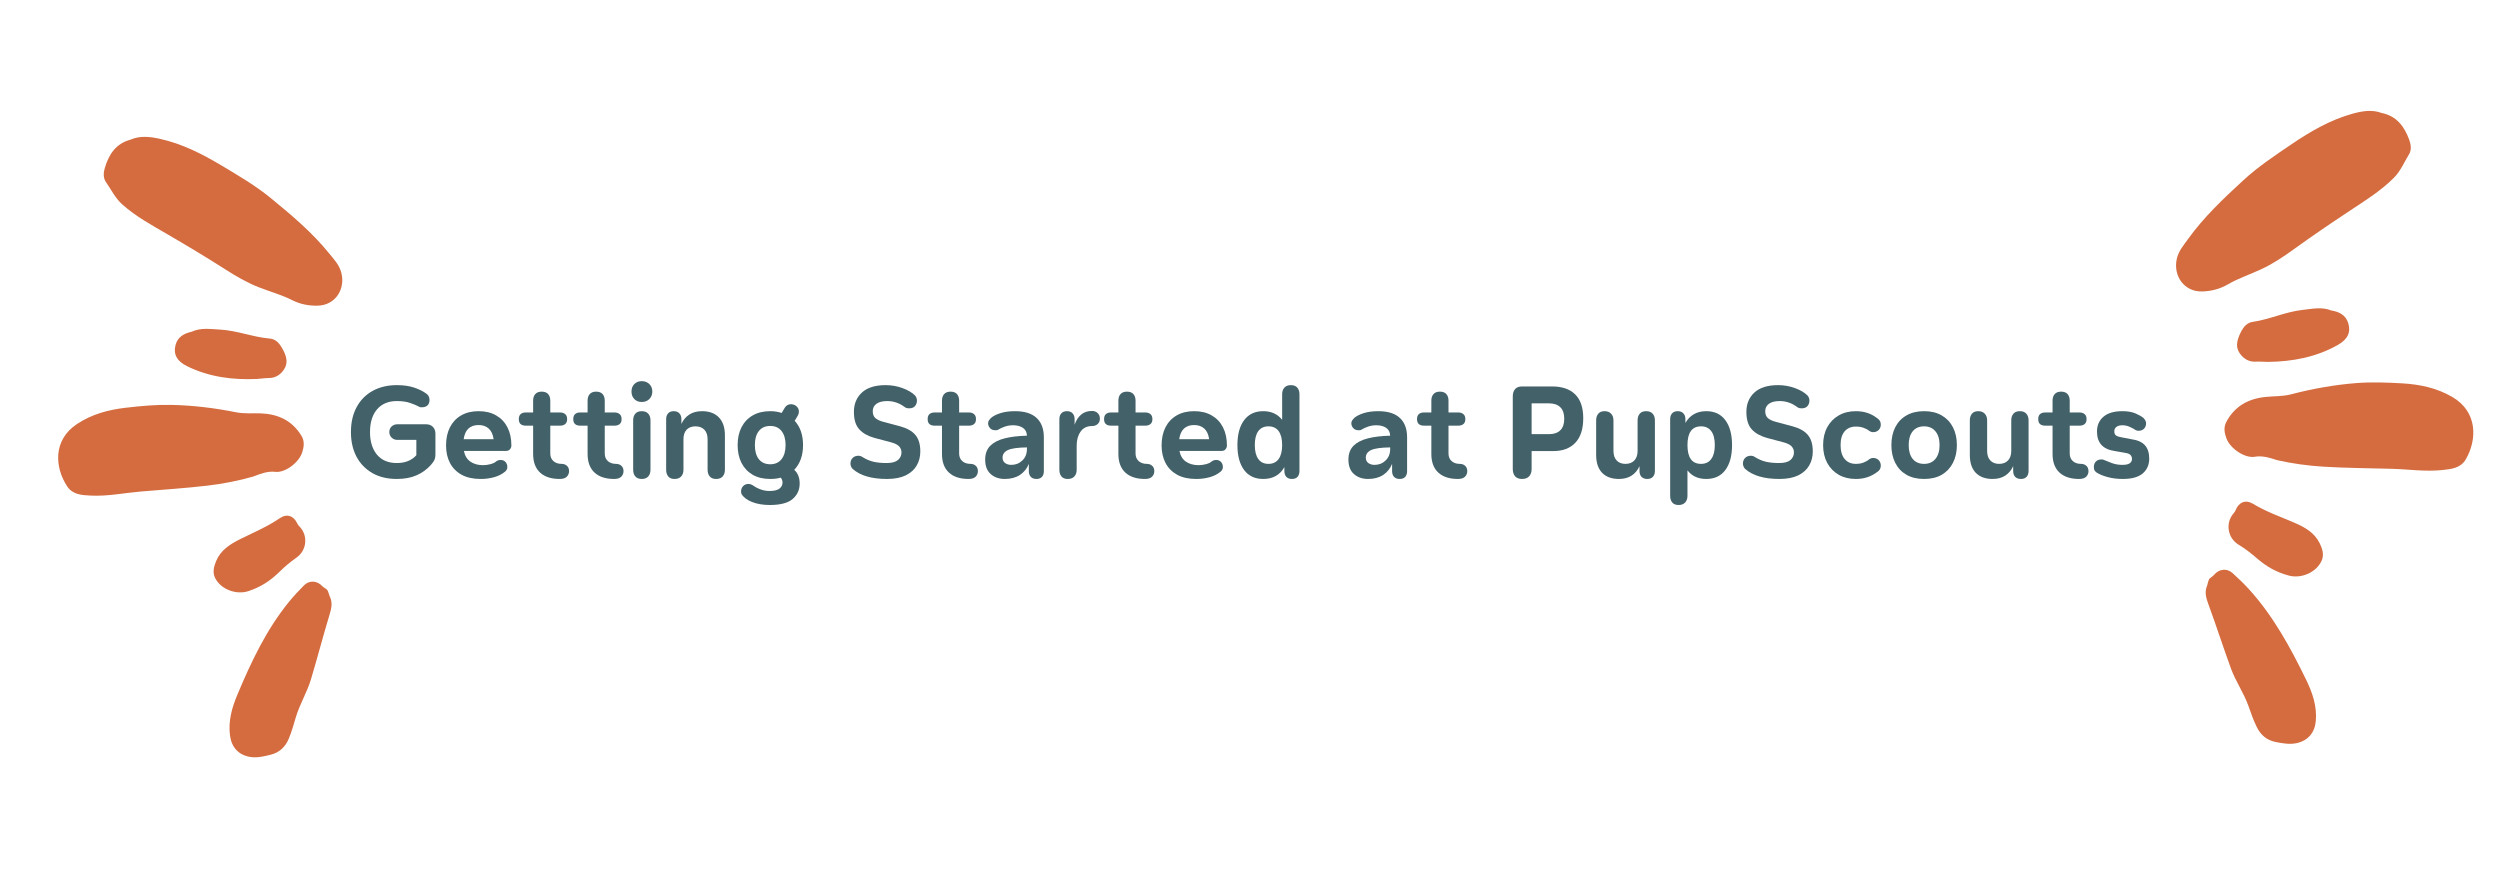
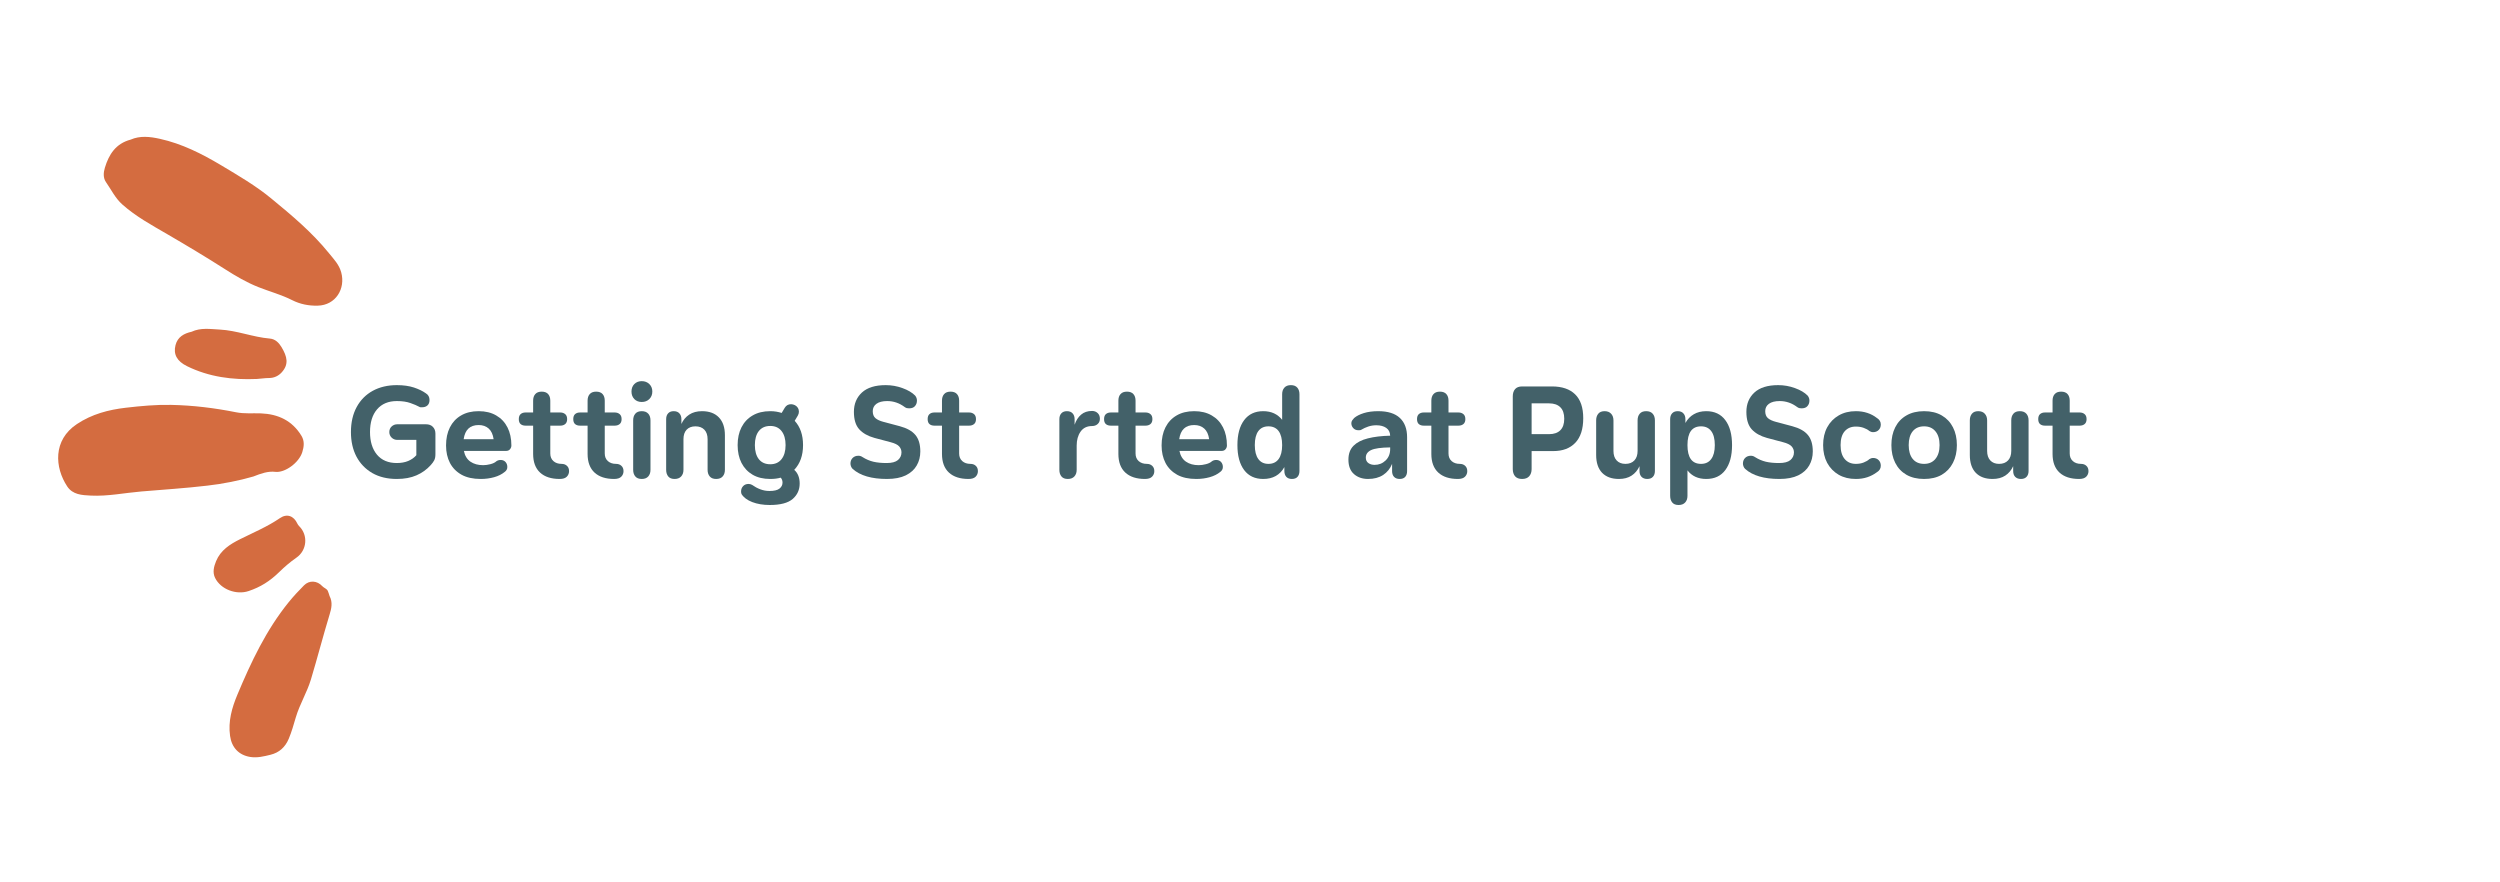
<svg xmlns="http://www.w3.org/2000/svg" width="680" zoomAndPan="magnify" viewBox="0 0 510 180" height="240" preserveAspectRatio="xMidYMid meet" version="1.0">
  <defs>
    <g />
    <clipPath id="0b08d1ca33">
      <path d="M 11 27 L 70 27 L 70 155 L 11 155 Z M 11 27 " clip-rule="nonzero" />
    </clipPath>
    <clipPath id="55d1739fa7">
      <path d="M -7.605 39.848 L 57.047 17.992 L 98.121 139.488 L 33.465 161.344 Z M -7.605 39.848 " clip-rule="nonzero" />
    </clipPath>
    <clipPath id="84919056bd">
      <path d="M -7.605 39.848 L 57.047 17.992 L 98.121 139.488 L 33.465 161.344 Z M -7.605 39.848 " clip-rule="nonzero" />
    </clipPath>
    <clipPath id="2f52d3fe46">
      <path d="M 443 22 L 505 22 L 505 152 L 443 152 Z M 443 22 " clip-rule="nonzero" />
    </clipPath>
    <clipPath id="513c4bfbee">
-       <path d="M 454.574 14.223 L 521.102 32.531 L 486.672 157.629 L 420.145 139.32 Z M 454.574 14.223 " clip-rule="nonzero" />
-     </clipPath>
+       </clipPath>
    <clipPath id="48502656a1">
      <path d="M 521.09 32.527 L 454.562 14.219 L 420.133 139.32 L 486.66 157.629 Z M 521.09 32.527 " clip-rule="nonzero" />
    </clipPath>
  </defs>
  <g clip-path="url(#0b08d1ca33)">
    <g clip-path="url(#55d1739fa7)">
      <g clip-path="url(#84919056bd)">
        <path fill="#d46c40" d="M 69.605 55.551 C 70.531 58.898 68.477 62.27 64.812 62.355 C 62.973 62.402 61.227 62.055 59.594 61.227 C 57.402 60.117 55.027 59.484 52.754 58.586 C 50.32 57.625 48.105 56.32 45.922 54.926 C 42.043 52.449 38.098 50.086 34.121 47.77 C 30.953 45.93 27.723 44.176 24.957 41.715 C 23.512 40.43 22.691 38.691 21.613 37.145 C 21.016 36.289 21.098 35.188 21.395 34.211 C 22.215 31.508 23.609 29.289 26.66 28.48 C 28.559 27.645 30.598 27.871 32.613 28.32 C 37.129 29.32 41.195 31.375 45.137 33.73 C 48.625 35.816 52.145 37.867 55.293 40.453 C 59.488 43.898 63.648 47.375 67.098 51.641 C 68.094 52.875 69.164 53.945 69.605 55.551 Z M 53.215 84.328 C 51.531 84.262 49.855 84.441 48.168 84.105 C 43.793 83.23 39.375 82.688 34.906 82.598 C 31.816 82.535 28.746 82.82 25.68 83.176 C 22.125 83.586 18.742 84.484 15.699 86.504 C 10.738 89.793 11.176 95.395 13.707 99.223 C 14.836 100.93 16.715 101.012 18.531 101.102 C 21.992 101.273 25.391 100.551 28.816 100.262 C 33.32 99.879 37.832 99.598 42.328 99.066 C 45.578 98.684 48.754 98.059 51.695 97.203 C 53.262 96.582 54.688 96.082 56.172 96.258 C 58.113 96.488 60.988 94.414 61.668 92.234 C 62.012 91.129 62.16 89.988 61.496 88.902 C 59.605 85.793 56.746 84.469 53.215 84.328 Z M 66.879 120.559 C 66.66 120.07 66.09 119.957 65.75 119.582 C 64.699 118.426 63.098 118.324 62.02 119.41 C 60.93 120.504 59.871 121.641 58.898 122.84 C 54.297 128.52 51.215 135.059 48.418 141.734 C 47.309 144.387 46.512 147.152 46.934 150.129 C 47.262 152.484 48.707 154.043 51.043 154.418 C 52.473 154.645 53.82 154.305 55.164 153.977 C 56.953 153.543 58.176 152.438 58.902 150.715 C 59.508 149.281 59.914 147.793 60.352 146.316 C 61.145 143.648 62.633 141.254 63.426 138.617 C 64.75 134.215 65.902 129.762 67.238 125.359 C 67.594 124.191 67.926 122.906 67.23 121.586 C 67.137 121.305 67.039 120.918 66.879 120.559 Z M 55.066 69.07 C 51.59 68.781 48.316 67.406 44.812 67.23 C 42.875 67.133 40.945 66.805 39.074 67.68 C 37.535 68.023 36.234 68.73 35.805 70.406 C 35.328 72.266 36.094 73.688 38.145 74.695 C 42.645 76.91 47.453 77.531 52.402 77.309 C 53.223 77.27 54.047 77.113 54.863 77.117 C 55.938 77.121 56.828 76.672 57.48 75.949 C 58.953 74.312 58.605 72.773 57.426 70.805 C 56.914 69.953 56.164 69.164 55.066 69.07 Z M 50.734 120.57 C 53.133 119.758 55.027 118.586 56.98 116.68 C 58.062 115.625 59.195 114.645 60.445 113.781 C 62.648 112.27 62.895 109.168 61.027 107.332 C 60.883 107.188 60.75 107.008 60.664 106.82 C 59.93 105.215 58.52 104.727 57.109 105.695 C 54.559 107.441 51.719 108.625 48.973 109.996 C 46.926 111.016 45.008 112.227 44.082 114.473 C 43.625 115.586 43.316 116.773 43.887 117.914 C 45.043 120.234 48.203 121.426 50.734 120.57 Z M 50.734 120.57 " fill-opacity="1" fill-rule="nonzero" />
      </g>
    </g>
  </g>
  <g fill="#436169" fill-opacity="1">
    <g transform="translate(70.482, 97.442)">
      <g>
        <path d="M 10.469 -18.875 C 11.812 -18.875 12.973 -18.711 13.953 -18.391 C 14.93 -18.066 15.738 -17.676 16.375 -17.219 C 16.883 -16.914 17.141 -16.457 17.141 -15.844 C 17.141 -15.363 17 -14.992 16.719 -14.734 C 16.445 -14.484 16.082 -14.359 15.625 -14.359 C 15.52 -14.359 15.414 -14.359 15.312 -14.359 C 15.219 -14.367 15.129 -14.398 15.047 -14.453 C 14.598 -14.703 14 -14.957 13.25 -15.219 C 12.508 -15.488 11.582 -15.625 10.469 -15.625 C 8.75 -15.625 7.406 -15.062 6.438 -13.938 C 5.477 -12.812 5 -11.266 5 -9.297 C 5 -7.367 5.473 -5.832 6.422 -4.688 C 7.379 -3.551 8.727 -2.984 10.469 -2.984 C 11.352 -2.984 12.129 -3.125 12.797 -3.406 C 13.461 -3.688 14.016 -4.078 14.453 -4.578 L 14.453 -7.703 L 10.578 -7.703 C 10.117 -7.703 9.727 -7.859 9.406 -8.172 C 9.094 -8.484 8.938 -8.859 8.938 -9.297 C 8.938 -9.766 9.094 -10.145 9.406 -10.438 C 9.727 -10.738 10.117 -10.891 10.578 -10.891 L 16.406 -10.891 C 17.02 -10.891 17.492 -10.711 17.828 -10.359 C 18.172 -10.004 18.344 -9.547 18.344 -8.984 L 18.344 -4.781 C 18.344 -4.25 18.258 -3.832 18.094 -3.531 C 17.938 -3.227 17.695 -2.898 17.375 -2.547 C 16.562 -1.648 15.594 -0.957 14.469 -0.469 C 13.344 0.02 12.008 0.266 10.469 0.266 C 8.539 0.266 6.875 -0.133 5.469 -0.938 C 4.07 -1.75 2.992 -2.867 2.234 -4.297 C 1.484 -5.734 1.109 -7.398 1.109 -9.297 C 1.109 -11.266 1.5 -12.969 2.281 -14.406 C 3.062 -15.844 4.156 -16.945 5.562 -17.719 C 6.977 -18.488 8.613 -18.875 10.469 -18.875 Z M 10.469 -18.875 " />
      </g>
    </g>
  </g>
  <g fill="#436169" fill-opacity="1">
    <g transform="translate(89.885, 97.442)">
      <g>
        <path d="M 7.766 -13.562 C 9.16 -13.562 10.352 -13.27 11.344 -12.688 C 12.344 -12.113 13.109 -11.301 13.641 -10.25 C 14.172 -9.207 14.438 -7.977 14.438 -6.562 C 14.438 -6.281 14.344 -6.023 14.156 -5.797 C 13.969 -5.566 13.695 -5.453 13.344 -5.453 L 4.75 -5.453 C 4.945 -4.473 5.391 -3.742 6.078 -3.266 C 6.773 -2.785 7.641 -2.547 8.672 -2.547 C 9.141 -2.547 9.633 -2.613 10.156 -2.75 C 10.688 -2.883 11.094 -3.082 11.375 -3.344 C 11.625 -3.52 11.914 -3.609 12.25 -3.609 C 12.656 -3.609 12.984 -3.473 13.234 -3.203 C 13.484 -2.93 13.609 -2.586 13.609 -2.172 C 13.609 -1.941 13.555 -1.742 13.453 -1.578 C 13.348 -1.41 13.223 -1.273 13.078 -1.172 C 12.492 -0.691 11.773 -0.332 10.922 -0.094 C 10.066 0.145 9.156 0.266 8.188 0.266 C 6.625 0.266 5.32 -0.02 4.281 -0.594 C 3.238 -1.176 2.445 -1.977 1.906 -3 C 1.375 -4.031 1.109 -5.219 1.109 -6.562 C 1.109 -7.977 1.367 -9.207 1.891 -10.25 C 2.422 -11.301 3.18 -12.113 4.172 -12.688 C 5.16 -13.27 6.359 -13.562 7.766 -13.562 Z M 10.812 -7.844 C 10.676 -8.812 10.344 -9.535 9.812 -10.016 C 9.281 -10.492 8.598 -10.734 7.766 -10.734 C 5.992 -10.734 4.973 -9.77 4.703 -7.844 Z M 10.812 -7.844 " />
      </g>
    </g>
  </g>
  <g fill="#436169" fill-opacity="1">
    <g transform="translate(105.353, 97.442)">
      <g>
        <path d="M 6.906 -4.938 C 6.906 -4.281 7.117 -3.758 7.547 -3.375 C 7.973 -3 8.523 -2.812 9.203 -2.812 C 9.66 -2.812 10.031 -2.676 10.312 -2.406 C 10.594 -2.145 10.734 -1.785 10.734 -1.328 C 10.734 -0.891 10.582 -0.516 10.281 -0.203 C 9.977 0.109 9.492 0.266 8.828 0.266 C 7.109 0.266 5.773 -0.164 4.828 -1.031 C 3.879 -1.906 3.406 -3.176 3.406 -4.844 L 3.406 -10.609 L 1.859 -10.609 C 1.43 -10.609 1.094 -10.719 0.844 -10.938 C 0.602 -11.156 0.484 -11.488 0.484 -11.938 C 0.484 -12.395 0.602 -12.734 0.844 -12.953 C 1.094 -13.18 1.43 -13.297 1.859 -13.297 L 3.406 -13.297 L 3.406 -15.703 C 3.406 -16.273 3.551 -16.723 3.844 -17.047 C 4.133 -17.379 4.57 -17.547 5.156 -17.547 C 5.738 -17.547 6.176 -17.379 6.469 -17.047 C 6.758 -16.723 6.906 -16.273 6.906 -15.703 L 6.906 -13.297 L 8.938 -13.297 C 9.352 -13.297 9.691 -13.18 9.953 -12.953 C 10.211 -12.734 10.344 -12.395 10.344 -11.938 C 10.344 -11.488 10.211 -11.156 9.953 -10.938 C 9.691 -10.719 9.352 -10.609 8.938 -10.609 L 6.906 -10.609 Z M 6.906 -4.938 " />
      </g>
    </g>
  </g>
  <g fill="#436169" fill-opacity="1">
    <g transform="translate(116.463, 97.442)">
      <g>
        <path d="M 6.906 -4.938 C 6.906 -4.281 7.117 -3.758 7.547 -3.375 C 7.973 -3 8.523 -2.812 9.203 -2.812 C 9.66 -2.812 10.031 -2.676 10.312 -2.406 C 10.594 -2.145 10.734 -1.785 10.734 -1.328 C 10.734 -0.891 10.582 -0.516 10.281 -0.203 C 9.977 0.109 9.492 0.266 8.828 0.266 C 7.109 0.266 5.773 -0.164 4.828 -1.031 C 3.879 -1.906 3.406 -3.176 3.406 -4.844 L 3.406 -10.609 L 1.859 -10.609 C 1.43 -10.609 1.094 -10.719 0.844 -10.938 C 0.602 -11.156 0.484 -11.488 0.484 -11.938 C 0.484 -12.395 0.602 -12.734 0.844 -12.953 C 1.094 -13.18 1.43 -13.297 1.859 -13.297 L 3.406 -13.297 L 3.406 -15.703 C 3.406 -16.273 3.551 -16.723 3.844 -17.047 C 4.133 -17.379 4.57 -17.547 5.156 -17.547 C 5.738 -17.547 6.176 -17.379 6.469 -17.047 C 6.758 -16.723 6.906 -16.273 6.906 -15.703 L 6.906 -13.297 L 8.938 -13.297 C 9.352 -13.297 9.691 -13.18 9.953 -12.953 C 10.211 -12.734 10.344 -12.395 10.344 -11.938 C 10.344 -11.488 10.211 -11.156 9.953 -10.938 C 9.691 -10.719 9.352 -10.609 8.938 -10.609 L 6.906 -10.609 Z M 6.906 -4.938 " />
      </g>
    </g>
  </g>
  <g fill="#436169" fill-opacity="1">
    <g transform="translate(127.573, 97.442)">
      <g>
        <path d="M 3.344 -19.688 C 3.969 -19.688 4.484 -19.488 4.891 -19.094 C 5.297 -18.695 5.5 -18.188 5.5 -17.562 C 5.5 -16.945 5.297 -16.438 4.891 -16.031 C 4.484 -15.633 3.969 -15.438 3.344 -15.438 C 2.727 -15.438 2.223 -15.633 1.828 -16.031 C 1.441 -16.438 1.25 -16.945 1.25 -17.562 C 1.25 -18.188 1.441 -18.695 1.828 -19.094 C 2.223 -19.488 2.727 -19.688 3.344 -19.688 Z M 3.344 -13.562 C 3.926 -13.562 4.367 -13.391 4.672 -13.047 C 4.973 -12.711 5.125 -12.258 5.125 -11.688 L 5.125 -1.594 C 5.125 -1.039 4.973 -0.594 4.672 -0.25 C 4.367 0.094 3.926 0.266 3.344 0.266 C 2.758 0.266 2.32 0.094 2.031 -0.25 C 1.738 -0.594 1.594 -1.039 1.594 -1.594 L 1.594 -11.688 C 1.594 -12.258 1.738 -12.711 2.031 -13.047 C 2.32 -13.391 2.758 -13.562 3.344 -13.562 Z M 3.344 -13.562 " />
      </g>
    </g>
  </g>
  <g fill="#436169" fill-opacity="1">
    <g transform="translate(134.271, 97.442)">
      <g>
        <path d="M 3.156 -13.562 C 3.676 -13.562 4.066 -13.41 4.328 -13.109 C 4.598 -12.816 4.734 -12.426 4.734 -11.938 L 4.734 -10.953 C 5.098 -11.766 5.629 -12.398 6.328 -12.859 C 7.035 -13.328 7.906 -13.562 8.938 -13.562 C 10.414 -13.562 11.562 -13.141 12.375 -12.297 C 13.195 -11.453 13.609 -10.242 13.609 -8.672 L 13.609 -1.594 C 13.609 -1.039 13.457 -0.594 13.156 -0.25 C 12.852 0.094 12.41 0.266 11.828 0.266 C 11.242 0.266 10.805 0.094 10.516 -0.25 C 10.223 -0.594 10.078 -1.039 10.078 -1.594 L 10.078 -7.844 C 10.078 -8.676 9.859 -9.32 9.422 -9.781 C 8.984 -10.238 8.375 -10.469 7.594 -10.469 C 6.832 -10.469 6.234 -10.238 5.797 -9.781 C 5.367 -9.32 5.156 -8.676 5.156 -7.844 L 5.156 -1.594 C 5.156 -1.039 5 -0.594 4.688 -0.25 C 4.375 0.094 3.926 0.266 3.344 0.266 C 2.758 0.266 2.328 0.094 2.047 -0.25 C 1.766 -0.594 1.625 -1.039 1.625 -1.594 L 1.625 -11.938 C 1.625 -12.426 1.754 -12.816 2.016 -13.109 C 2.285 -13.41 2.664 -13.562 3.156 -13.562 Z M 3.156 -13.562 " />
      </g>
    </g>
  </g>
  <g fill="#436169" fill-opacity="1">
    <g transform="translate(149.368, 97.442)">
      <g>
        <path d="M 12.812 -14.781 C 13.344 -14.477 13.609 -14.035 13.609 -13.453 C 13.609 -13.18 13.535 -12.922 13.391 -12.672 L 12.75 -11.594 C 13.883 -10.363 14.453 -8.711 14.453 -6.641 C 14.453 -4.535 13.852 -2.852 12.656 -1.594 C 13.395 -0.938 13.766 -0.004 13.766 1.203 C 13.766 2.473 13.289 3.52 12.344 4.344 C 11.395 5.164 9.832 5.578 7.656 5.578 C 6.312 5.578 5.125 5.379 4.094 4.984 C 3.062 4.586 2.332 4.039 1.906 3.344 C 1.844 3.207 1.812 3.023 1.812 2.797 C 1.812 2.379 1.953 2.02 2.234 1.719 C 2.516 1.426 2.883 1.281 3.344 1.281 C 3.57 1.281 3.805 1.344 4.047 1.469 C 4.586 1.852 5.148 2.156 5.734 2.375 C 6.328 2.602 6.945 2.719 7.594 2.719 C 8.551 2.719 9.234 2.555 9.641 2.234 C 10.055 1.91 10.266 1.504 10.266 1.016 C 10.266 0.586 10.141 0.25 9.891 0 C 9.285 0.176 8.578 0.266 7.766 0.266 C 6.359 0.266 5.16 -0.02 4.172 -0.594 C 3.18 -1.176 2.422 -1.984 1.891 -3.016 C 1.367 -4.055 1.109 -5.266 1.109 -6.641 C 1.109 -8.023 1.367 -9.234 1.891 -10.266 C 2.422 -11.305 3.18 -12.113 4.172 -12.688 C 5.16 -13.27 6.359 -13.562 7.766 -13.562 C 8.191 -13.562 8.598 -13.531 8.984 -13.469 C 9.367 -13.406 9.738 -13.316 10.094 -13.203 L 10.719 -14.25 C 11.008 -14.738 11.441 -14.984 12.016 -14.984 C 12.266 -14.984 12.531 -14.914 12.812 -14.781 Z M 7.766 -10.547 C 6.766 -10.547 5.988 -10.203 5.438 -9.516 C 4.895 -8.828 4.625 -7.867 4.625 -6.641 C 4.625 -5.422 4.895 -4.461 5.438 -3.766 C 5.988 -3.078 6.766 -2.734 7.766 -2.734 C 8.754 -2.734 9.52 -3.078 10.062 -3.766 C 10.613 -4.461 10.891 -5.422 10.891 -6.641 C 10.891 -7.867 10.613 -8.828 10.062 -9.516 C 9.52 -10.203 8.754 -10.547 7.766 -10.547 Z M 7.766 -10.547 " />
      </g>
    </g>
  </g>
  <g fill="#436169" fill-opacity="1">
    <g transform="translate(165.103, 97.442)">
      <g />
    </g>
  </g>
  <g fill="#436169" fill-opacity="1">
    <g transform="translate(172.385, 97.442)">
      <g>
        <path d="M 8.297 -18.875 C 9.484 -18.875 10.629 -18.672 11.734 -18.266 C 12.836 -17.867 13.691 -17.363 14.297 -16.75 C 14.547 -16.445 14.672 -16.109 14.672 -15.734 C 14.672 -15.273 14.535 -14.895 14.266 -14.594 C 14.004 -14.289 13.609 -14.141 13.078 -14.141 C 12.922 -14.141 12.766 -14.156 12.609 -14.188 C 12.461 -14.227 12.316 -14.301 12.172 -14.406 C 11.086 -15.219 9.898 -15.625 8.609 -15.625 C 7.648 -15.625 6.914 -15.438 6.406 -15.062 C 5.906 -14.695 5.656 -14.195 5.656 -13.562 C 5.656 -12.938 5.836 -12.461 6.203 -12.141 C 6.566 -11.828 7.117 -11.57 7.859 -11.375 L 11.156 -10.5 C 12.633 -10.102 13.703 -9.504 14.359 -8.703 C 15.023 -7.91 15.359 -6.789 15.359 -5.344 C 15.359 -4.281 15.113 -3.328 14.625 -2.484 C 14.145 -1.641 13.398 -0.969 12.391 -0.469 C 11.379 0.02 10.102 0.266 8.562 0.266 C 5.426 0.266 3.094 -0.414 1.562 -1.781 C 1.406 -1.938 1.289 -2.113 1.219 -2.312 C 1.145 -2.508 1.109 -2.695 1.109 -2.875 C 1.109 -3.332 1.254 -3.711 1.547 -4.016 C 1.848 -4.316 2.238 -4.469 2.719 -4.469 C 3.031 -4.469 3.312 -4.379 3.562 -4.203 C 4.27 -3.754 5.008 -3.438 5.781 -3.25 C 6.551 -3.07 7.453 -2.984 8.484 -2.984 C 9.547 -2.984 10.316 -3.188 10.797 -3.594 C 11.273 -4.008 11.516 -4.531 11.516 -5.156 C 11.516 -5.613 11.359 -6.02 11.047 -6.375 C 10.734 -6.727 10.148 -7.016 9.297 -7.234 L 6 -8.109 C 4.656 -8.484 3.617 -9.07 2.891 -9.875 C 2.172 -10.676 1.812 -11.859 1.812 -13.422 C 1.812 -15.035 2.352 -16.348 3.438 -17.359 C 4.531 -18.367 6.148 -18.875 8.297 -18.875 Z M 8.297 -18.875 " />
      </g>
    </g>
  </g>
  <g fill="#436169" fill-opacity="1">
    <g transform="translate(188.758, 97.442)">
      <g>
        <path d="M 6.906 -4.938 C 6.906 -4.281 7.117 -3.758 7.547 -3.375 C 7.973 -3 8.523 -2.812 9.203 -2.812 C 9.66 -2.812 10.031 -2.676 10.312 -2.406 C 10.594 -2.145 10.734 -1.785 10.734 -1.328 C 10.734 -0.891 10.582 -0.516 10.281 -0.203 C 9.977 0.109 9.492 0.266 8.828 0.266 C 7.109 0.266 5.773 -0.164 4.828 -1.031 C 3.879 -1.906 3.406 -3.176 3.406 -4.844 L 3.406 -10.609 L 1.859 -10.609 C 1.43 -10.609 1.094 -10.719 0.844 -10.938 C 0.602 -11.156 0.484 -11.488 0.484 -11.938 C 0.484 -12.395 0.602 -12.734 0.844 -12.953 C 1.094 -13.18 1.43 -13.297 1.859 -13.297 L 3.406 -13.297 L 3.406 -15.703 C 3.406 -16.273 3.551 -16.723 3.844 -17.047 C 4.133 -17.379 4.57 -17.547 5.156 -17.547 C 5.738 -17.547 6.176 -17.379 6.469 -17.047 C 6.758 -16.723 6.906 -16.273 6.906 -15.703 L 6.906 -13.297 L 8.938 -13.297 C 9.352 -13.297 9.691 -13.18 9.953 -12.953 C 10.211 -12.734 10.344 -12.395 10.344 -11.938 C 10.344 -11.488 10.211 -11.156 9.953 -10.938 C 9.691 -10.719 9.352 -10.609 8.938 -10.609 L 6.906 -10.609 Z M 6.906 -4.938 " />
      </g>
    </g>
  </g>
  <g fill="#436169" fill-opacity="1">
    <g transform="translate(199.868, 97.442)">
      <g>
-         <path d="M 7.203 -13.562 C 9.148 -13.562 10.613 -13.102 11.594 -12.188 C 12.582 -11.27 13.078 -9.953 13.078 -8.234 L 13.078 -1.328 C 13.078 -0.848 12.953 -0.461 12.703 -0.172 C 12.453 0.117 12.07 0.266 11.562 0.266 C 11.062 0.266 10.676 0.117 10.406 -0.172 C 10.145 -0.461 10.016 -0.848 10.016 -1.328 L 10.016 -2.812 C 9.629 -1.852 9.02 -1.098 8.188 -0.547 C 7.352 -0.004 6.328 0.266 5.109 0.266 C 3.953 0.266 2.992 -0.066 2.234 -0.734 C 1.484 -1.398 1.109 -2.379 1.109 -3.672 C 1.109 -4.859 1.453 -5.801 2.141 -6.5 C 2.836 -7.195 3.816 -7.703 5.078 -8.016 C 6.348 -8.336 7.863 -8.52 9.625 -8.562 C 9.602 -9.27 9.332 -9.801 8.812 -10.156 C 8.301 -10.508 7.629 -10.688 6.797 -10.688 C 6.211 -10.688 5.66 -10.598 5.141 -10.422 C 4.617 -10.242 4.156 -10.031 3.75 -9.781 C 3.676 -9.727 3.582 -9.695 3.469 -9.688 C 3.352 -9.676 3.242 -9.672 3.141 -9.672 C 2.711 -9.672 2.363 -9.816 2.094 -10.109 C 1.832 -10.398 1.703 -10.734 1.703 -11.109 C 1.703 -11.316 1.766 -11.516 1.891 -11.703 C 2.023 -11.891 2.156 -12.047 2.281 -12.172 C 2.758 -12.578 3.414 -12.91 4.25 -13.172 C 5.082 -13.43 6.066 -13.562 7.203 -13.562 Z M 9.625 -5.844 L 9.625 -6.172 C 7.758 -6.148 6.461 -5.969 5.734 -5.625 C 5.016 -5.281 4.656 -4.77 4.656 -4.094 C 4.656 -3.594 4.832 -3.219 5.188 -2.969 C 5.539 -2.727 5.957 -2.609 6.438 -2.609 C 7.32 -2.609 8.07 -2.906 8.688 -3.5 C 9.312 -4.094 9.625 -4.875 9.625 -5.844 Z M 9.625 -5.844 " />
-       </g>
+         </g>
    </g>
  </g>
  <g fill="#436169" fill-opacity="1">
    <g transform="translate(214.486, 97.442)">
      <g>
        <path d="M 3.156 -13.562 C 3.676 -13.562 4.066 -13.41 4.328 -13.109 C 4.598 -12.816 4.734 -12.426 4.734 -11.938 L 4.734 -10.797 C 5.035 -11.68 5.477 -12.367 6.062 -12.859 C 6.645 -13.359 7.391 -13.609 8.297 -13.609 C 8.754 -13.609 9.133 -13.461 9.438 -13.172 C 9.738 -12.891 9.891 -12.504 9.891 -12.016 C 9.891 -11.566 9.738 -11.207 9.438 -10.938 C 9.133 -10.664 8.754 -10.531 8.297 -10.531 C 7.266 -10.531 6.484 -10.148 5.953 -9.391 C 5.422 -8.641 5.156 -7.688 5.156 -6.531 L 5.156 -1.594 C 5.156 -1.039 5 -0.594 4.688 -0.25 C 4.375 0.094 3.926 0.266 3.344 0.266 C 2.758 0.266 2.328 0.094 2.047 -0.25 C 1.766 -0.594 1.625 -1.039 1.625 -1.594 L 1.625 -11.938 C 1.625 -12.426 1.754 -12.816 2.016 -13.109 C 2.285 -13.41 2.664 -13.562 3.156 -13.562 Z M 3.156 -13.562 " />
      </g>
    </g>
  </g>
  <g fill="#436169" fill-opacity="1">
    <g transform="translate(224.746, 97.442)">
      <g>
        <path d="M 6.906 -4.938 C 6.906 -4.281 7.117 -3.758 7.547 -3.375 C 7.973 -3 8.523 -2.812 9.203 -2.812 C 9.66 -2.812 10.031 -2.676 10.312 -2.406 C 10.594 -2.145 10.734 -1.785 10.734 -1.328 C 10.734 -0.891 10.582 -0.516 10.281 -0.203 C 9.977 0.109 9.492 0.266 8.828 0.266 C 7.109 0.266 5.773 -0.164 4.828 -1.031 C 3.879 -1.906 3.406 -3.176 3.406 -4.844 L 3.406 -10.609 L 1.859 -10.609 C 1.43 -10.609 1.094 -10.719 0.844 -10.938 C 0.602 -11.156 0.484 -11.488 0.484 -11.938 C 0.484 -12.395 0.602 -12.734 0.844 -12.953 C 1.094 -13.18 1.43 -13.297 1.859 -13.297 L 3.406 -13.297 L 3.406 -15.703 C 3.406 -16.273 3.551 -16.723 3.844 -17.047 C 4.133 -17.379 4.57 -17.547 5.156 -17.547 C 5.738 -17.547 6.176 -17.379 6.469 -17.047 C 6.758 -16.723 6.906 -16.273 6.906 -15.703 L 6.906 -13.297 L 8.938 -13.297 C 9.352 -13.297 9.691 -13.18 9.953 -12.953 C 10.211 -12.734 10.344 -12.395 10.344 -11.938 C 10.344 -11.488 10.211 -11.156 9.953 -10.938 C 9.691 -10.719 9.352 -10.609 8.938 -10.609 L 6.906 -10.609 Z M 6.906 -4.938 " />
      </g>
    </g>
  </g>
  <g fill="#436169" fill-opacity="1">
    <g transform="translate(235.856, 97.442)">
      <g>
        <path d="M 7.766 -13.562 C 9.16 -13.562 10.352 -13.27 11.344 -12.688 C 12.344 -12.113 13.109 -11.301 13.641 -10.25 C 14.172 -9.207 14.438 -7.977 14.438 -6.562 C 14.438 -6.281 14.344 -6.023 14.156 -5.797 C 13.969 -5.566 13.695 -5.453 13.344 -5.453 L 4.75 -5.453 C 4.945 -4.473 5.391 -3.742 6.078 -3.266 C 6.773 -2.785 7.641 -2.547 8.672 -2.547 C 9.141 -2.547 9.633 -2.613 10.156 -2.75 C 10.688 -2.883 11.094 -3.082 11.375 -3.344 C 11.625 -3.52 11.914 -3.609 12.25 -3.609 C 12.656 -3.609 12.984 -3.473 13.234 -3.203 C 13.484 -2.93 13.609 -2.586 13.609 -2.172 C 13.609 -1.941 13.555 -1.742 13.453 -1.578 C 13.348 -1.41 13.223 -1.273 13.078 -1.172 C 12.492 -0.691 11.773 -0.332 10.922 -0.094 C 10.066 0.145 9.156 0.266 8.188 0.266 C 6.625 0.266 5.32 -0.02 4.281 -0.594 C 3.238 -1.176 2.445 -1.977 1.906 -3 C 1.375 -4.031 1.109 -5.219 1.109 -6.562 C 1.109 -7.977 1.367 -9.207 1.891 -10.25 C 2.422 -11.301 3.18 -12.113 4.172 -12.688 C 5.16 -13.27 6.359 -13.562 7.766 -13.562 Z M 10.812 -7.844 C 10.676 -8.812 10.344 -9.535 9.812 -10.016 C 9.281 -10.492 8.598 -10.734 7.766 -10.734 C 5.992 -10.734 4.973 -9.77 4.703 -7.844 Z M 10.812 -7.844 " />
      </g>
    </g>
  </g>
  <g fill="#436169" fill-opacity="1">
    <g transform="translate(251.324, 97.442)">
      <g>
        <path d="M 1.109 -6.641 C 1.109 -8.816 1.566 -10.516 2.484 -11.734 C 3.398 -12.953 4.695 -13.562 6.375 -13.562 C 8.02 -13.562 9.305 -12.973 10.234 -11.797 L 10.234 -17.016 C 10.234 -17.578 10.383 -18.023 10.688 -18.359 C 10.988 -18.703 11.43 -18.875 12.016 -18.875 C 12.598 -18.875 13.035 -18.703 13.328 -18.359 C 13.617 -18.023 13.766 -17.578 13.766 -17.016 L 13.766 -1.359 C 13.766 -0.859 13.633 -0.461 13.375 -0.172 C 13.125 0.117 12.738 0.266 12.219 0.266 C 11.727 0.266 11.348 0.117 11.078 -0.172 C 10.816 -0.461 10.688 -0.859 10.688 -1.359 L 10.688 -2.156 C 9.781 -0.539 8.344 0.266 6.375 0.266 C 4.695 0.266 3.398 -0.336 2.484 -1.547 C 1.566 -2.766 1.109 -4.461 1.109 -6.641 Z M 4.656 -6.641 C 4.656 -5.398 4.895 -4.453 5.375 -3.797 C 5.852 -3.141 6.539 -2.812 7.438 -2.812 C 8.344 -2.812 9.035 -3.141 9.516 -3.797 C 9.992 -4.453 10.234 -5.398 10.234 -6.641 C 10.234 -7.898 9.992 -8.852 9.516 -9.5 C 9.035 -10.145 8.344 -10.469 7.438 -10.469 C 6.539 -10.469 5.852 -10.145 5.375 -9.5 C 4.895 -8.852 4.656 -7.898 4.656 -6.641 Z M 4.656 -6.641 " />
      </g>
    </g>
  </g>
  <g fill="#436169" fill-opacity="1">
    <g transform="translate(266.687, 97.442)">
      <g />
    </g>
  </g>
  <g fill="#436169" fill-opacity="1">
    <g transform="translate(273.97, 97.442)">
      <g>
        <path d="M 7.203 -13.562 C 9.148 -13.562 10.613 -13.102 11.594 -12.188 C 12.582 -11.27 13.078 -9.953 13.078 -8.234 L 13.078 -1.328 C 13.078 -0.848 12.953 -0.461 12.703 -0.172 C 12.453 0.117 12.07 0.266 11.562 0.266 C 11.062 0.266 10.676 0.117 10.406 -0.172 C 10.145 -0.461 10.016 -0.848 10.016 -1.328 L 10.016 -2.812 C 9.629 -1.852 9.02 -1.098 8.188 -0.547 C 7.352 -0.004 6.328 0.266 5.109 0.266 C 3.953 0.266 2.992 -0.066 2.234 -0.734 C 1.484 -1.398 1.109 -2.379 1.109 -3.672 C 1.109 -4.859 1.453 -5.801 2.141 -6.5 C 2.836 -7.195 3.816 -7.703 5.078 -8.016 C 6.348 -8.336 7.863 -8.52 9.625 -8.562 C 9.602 -9.27 9.332 -9.801 8.812 -10.156 C 8.301 -10.508 7.629 -10.688 6.797 -10.688 C 6.211 -10.688 5.66 -10.598 5.141 -10.422 C 4.617 -10.242 4.156 -10.031 3.75 -9.781 C 3.676 -9.727 3.582 -9.695 3.469 -9.688 C 3.352 -9.676 3.242 -9.672 3.141 -9.672 C 2.711 -9.672 2.363 -9.816 2.094 -10.109 C 1.832 -10.398 1.703 -10.734 1.703 -11.109 C 1.703 -11.316 1.766 -11.516 1.891 -11.703 C 2.023 -11.891 2.156 -12.047 2.281 -12.172 C 2.758 -12.578 3.414 -12.91 4.25 -13.172 C 5.082 -13.43 6.066 -13.562 7.203 -13.562 Z M 9.625 -5.844 L 9.625 -6.172 C 7.758 -6.148 6.461 -5.969 5.734 -5.625 C 5.016 -5.281 4.656 -4.77 4.656 -4.094 C 4.656 -3.594 4.832 -3.219 5.188 -2.969 C 5.539 -2.727 5.957 -2.609 6.438 -2.609 C 7.32 -2.609 8.07 -2.906 8.688 -3.5 C 9.312 -4.094 9.625 -4.875 9.625 -5.844 Z M 9.625 -5.844 " />
      </g>
    </g>
  </g>
  <g fill="#436169" fill-opacity="1">
    <g transform="translate(288.588, 97.442)">
      <g>
        <path d="M 6.906 -4.938 C 6.906 -4.281 7.117 -3.758 7.547 -3.375 C 7.973 -3 8.523 -2.812 9.203 -2.812 C 9.66 -2.812 10.031 -2.676 10.312 -2.406 C 10.594 -2.145 10.734 -1.785 10.734 -1.328 C 10.734 -0.891 10.582 -0.516 10.281 -0.203 C 9.977 0.109 9.492 0.266 8.828 0.266 C 7.109 0.266 5.773 -0.164 4.828 -1.031 C 3.879 -1.906 3.406 -3.176 3.406 -4.844 L 3.406 -10.609 L 1.859 -10.609 C 1.43 -10.609 1.094 -10.719 0.844 -10.938 C 0.602 -11.156 0.484 -11.488 0.484 -11.938 C 0.484 -12.395 0.602 -12.734 0.844 -12.953 C 1.094 -13.18 1.43 -13.297 1.859 -13.297 L 3.406 -13.297 L 3.406 -15.703 C 3.406 -16.273 3.551 -16.723 3.844 -17.047 C 4.133 -17.379 4.57 -17.547 5.156 -17.547 C 5.738 -17.547 6.176 -17.379 6.469 -17.047 C 6.758 -16.723 6.906 -16.273 6.906 -15.703 L 6.906 -13.297 L 8.938 -13.297 C 9.352 -13.297 9.691 -13.18 9.953 -12.953 C 10.211 -12.734 10.344 -12.395 10.344 -11.938 C 10.344 -11.488 10.211 -11.156 9.953 -10.938 C 9.691 -10.719 9.352 -10.609 8.938 -10.609 L 6.906 -10.609 Z M 6.906 -4.938 " />
      </g>
    </g>
  </g>
  <g fill="#436169" fill-opacity="1">
    <g transform="translate(299.698, 97.442)">
      <g />
    </g>
  </g>
  <g fill="#436169" fill-opacity="1">
    <g transform="translate(306.981, 97.442)">
      <g>
        <path d="M 4.812 -18.609 L 9.625 -18.609 C 11.676 -18.609 13.25 -18.07 14.344 -17 C 15.445 -15.926 16 -14.301 16 -12.125 C 16 -9.926 15.461 -8.258 14.391 -7.125 C 13.316 -5.988 11.816 -5.422 9.891 -5.422 L 5.469 -5.422 L 5.469 -1.75 C 5.469 -1.145 5.301 -0.656 4.969 -0.281 C 4.645 0.082 4.164 0.266 3.531 0.266 C 2.895 0.266 2.414 0.082 2.094 -0.281 C 1.781 -0.656 1.625 -1.145 1.625 -1.75 L 1.625 -16.578 C 1.625 -17.203 1.781 -17.695 2.094 -18.062 C 2.414 -18.426 2.895 -18.609 3.531 -18.609 Z M 5.469 -8.875 L 9.031 -8.875 C 10.031 -8.875 10.797 -9.141 11.328 -9.672 C 11.859 -10.203 12.125 -10.984 12.125 -12.016 C 12.125 -13.055 11.859 -13.836 11.328 -14.359 C 10.797 -14.891 10.031 -15.156 9.031 -15.156 L 5.469 -15.156 Z M 5.469 -8.875 " />
      </g>
    </g>
  </g>
  <g fill="#436169" fill-opacity="1">
    <g transform="translate(323.991, 97.442)">
      <g>
        <path d="M 3.344 -13.562 C 3.926 -13.562 4.375 -13.383 4.688 -13.031 C 5 -12.688 5.156 -12.238 5.156 -11.688 L 5.156 -5.453 C 5.156 -4.629 5.367 -3.984 5.797 -3.516 C 6.234 -3.047 6.832 -2.812 7.594 -2.812 C 8.375 -2.812 8.984 -3.047 9.422 -3.516 C 9.859 -3.984 10.078 -4.629 10.078 -5.453 L 10.078 -11.688 C 10.078 -12.258 10.223 -12.711 10.516 -13.047 C 10.805 -13.391 11.242 -13.562 11.828 -13.562 C 12.41 -13.562 12.852 -13.391 13.156 -13.047 C 13.457 -12.711 13.609 -12.258 13.609 -11.688 L 13.609 -1.359 C 13.609 -0.859 13.473 -0.461 13.203 -0.172 C 12.941 0.117 12.555 0.266 12.047 0.266 C 11.547 0.266 11.156 0.117 10.875 -0.172 C 10.602 -0.461 10.469 -0.859 10.469 -1.359 L 10.469 -2.344 C 10.094 -1.52 9.555 -0.879 8.859 -0.422 C 8.16 0.035 7.297 0.266 6.266 0.266 C 4.785 0.266 3.641 -0.156 2.828 -1 C 2.023 -1.852 1.625 -3.062 1.625 -4.625 L 1.625 -11.688 C 1.625 -12.238 1.766 -12.688 2.047 -13.031 C 2.328 -13.383 2.758 -13.562 3.344 -13.562 Z M 3.344 -13.562 " />
      </g>
    </g>
  </g>
  <g fill="#436169" fill-opacity="1">
    <g transform="translate(339.088, 97.442)">
      <g>
        <path d="M 3.156 -13.562 C 3.676 -13.562 4.066 -13.41 4.328 -13.109 C 4.598 -12.816 4.734 -12.426 4.734 -11.938 L 4.734 -11.156 C 5.172 -11.938 5.742 -12.531 6.453 -12.938 C 7.16 -13.352 8.004 -13.562 8.984 -13.562 C 10.672 -13.562 11.969 -12.953 12.875 -11.734 C 13.789 -10.516 14.25 -8.816 14.25 -6.641 C 14.25 -4.461 13.789 -2.766 12.875 -1.547 C 11.969 -0.336 10.672 0.266 8.984 0.266 C 7.336 0.266 6.062 -0.316 5.156 -1.484 L 5.156 3.719 C 5.156 4.27 5 4.719 4.688 5.062 C 4.375 5.406 3.926 5.578 3.344 5.578 C 2.758 5.578 2.328 5.406 2.047 5.062 C 1.766 4.719 1.625 4.27 1.625 3.719 L 1.625 -11.938 C 1.625 -12.426 1.754 -12.816 2.016 -13.109 C 2.285 -13.41 2.664 -13.562 3.156 -13.562 Z M 5.156 -6.641 C 5.156 -4.086 6.078 -2.812 7.922 -2.812 C 8.828 -2.812 9.52 -3.141 10 -3.797 C 10.488 -4.453 10.734 -5.398 10.734 -6.641 C 10.734 -7.898 10.488 -8.852 10 -9.5 C 9.52 -10.145 8.828 -10.469 7.922 -10.469 C 6.078 -10.469 5.156 -9.191 5.156 -6.641 Z M 5.156 -6.641 " />
      </g>
    </g>
  </g>
  <g fill="#436169" fill-opacity="1">
    <g transform="translate(354.45, 97.442)">
      <g>
        <path d="M 8.297 -18.875 C 9.484 -18.875 10.629 -18.672 11.734 -18.266 C 12.836 -17.867 13.691 -17.363 14.297 -16.75 C 14.547 -16.445 14.672 -16.109 14.672 -15.734 C 14.672 -15.273 14.535 -14.895 14.266 -14.594 C 14.004 -14.289 13.609 -14.141 13.078 -14.141 C 12.922 -14.141 12.766 -14.156 12.609 -14.188 C 12.461 -14.227 12.316 -14.301 12.172 -14.406 C 11.086 -15.219 9.898 -15.625 8.609 -15.625 C 7.648 -15.625 6.914 -15.438 6.406 -15.062 C 5.906 -14.695 5.656 -14.195 5.656 -13.562 C 5.656 -12.938 5.836 -12.461 6.203 -12.141 C 6.566 -11.828 7.117 -11.57 7.859 -11.375 L 11.156 -10.5 C 12.633 -10.102 13.703 -9.504 14.359 -8.703 C 15.023 -7.91 15.359 -6.789 15.359 -5.344 C 15.359 -4.281 15.113 -3.328 14.625 -2.484 C 14.145 -1.641 13.398 -0.969 12.391 -0.469 C 11.379 0.02 10.102 0.266 8.562 0.266 C 5.426 0.266 3.094 -0.414 1.562 -1.781 C 1.406 -1.938 1.289 -2.113 1.219 -2.312 C 1.145 -2.508 1.109 -2.695 1.109 -2.875 C 1.109 -3.332 1.254 -3.711 1.547 -4.016 C 1.848 -4.316 2.238 -4.469 2.719 -4.469 C 3.031 -4.469 3.312 -4.379 3.562 -4.203 C 4.27 -3.754 5.008 -3.438 5.781 -3.25 C 6.551 -3.07 7.453 -2.984 8.484 -2.984 C 9.547 -2.984 10.316 -3.188 10.797 -3.594 C 11.273 -4.008 11.516 -4.531 11.516 -5.156 C 11.516 -5.613 11.359 -6.02 11.047 -6.375 C 10.734 -6.727 10.148 -7.016 9.297 -7.234 L 6 -8.109 C 4.656 -8.484 3.617 -9.07 2.891 -9.875 C 2.172 -10.676 1.812 -11.859 1.812 -13.422 C 1.812 -15.035 2.352 -16.348 3.438 -17.359 C 4.531 -18.367 6.148 -18.875 8.297 -18.875 Z M 8.297 -18.875 " />
      </g>
    </g>
  </g>
  <g fill="#436169" fill-opacity="1">
    <g transform="translate(370.823, 97.442)">
      <g>
        <path d="M 7.766 -13.562 C 8.629 -13.562 9.414 -13.441 10.125 -13.203 C 10.832 -12.973 11.477 -12.629 12.062 -12.172 C 12.594 -11.848 12.859 -11.406 12.859 -10.844 C 12.859 -10.383 12.711 -10.008 12.422 -9.719 C 12.129 -9.426 11.754 -9.281 11.297 -9.281 C 11.117 -9.281 10.973 -9.305 10.859 -9.359 C 10.742 -9.41 10.633 -9.461 10.531 -9.516 C 10.238 -9.773 9.852 -9.988 9.375 -10.156 C 8.906 -10.332 8.367 -10.422 7.766 -10.422 C 6.805 -10.422 6.047 -10.098 5.484 -9.453 C 4.93 -8.805 4.656 -7.867 4.656 -6.641 C 4.656 -5.422 4.93 -4.477 5.484 -3.812 C 6.047 -3.145 6.805 -2.812 7.766 -2.812 C 8.367 -2.812 8.906 -2.906 9.375 -3.094 C 9.852 -3.281 10.238 -3.508 10.531 -3.781 C 10.633 -3.832 10.742 -3.883 10.859 -3.938 C 10.973 -3.988 11.117 -4.016 11.297 -4.016 C 11.754 -4.016 12.129 -3.867 12.422 -3.578 C 12.711 -3.285 12.859 -2.906 12.859 -2.438 C 12.859 -1.875 12.594 -1.43 12.062 -1.109 C 11.477 -0.672 10.832 -0.332 10.125 -0.094 C 9.414 0.145 8.629 0.266 7.766 0.266 C 6.43 0.266 5.266 -0.02 4.266 -0.594 C 3.266 -1.176 2.484 -1.984 1.922 -3.016 C 1.367 -4.055 1.094 -5.266 1.094 -6.641 C 1.094 -8.023 1.367 -9.234 1.922 -10.266 C 2.484 -11.305 3.266 -12.113 4.266 -12.688 C 5.266 -13.27 6.43 -13.562 7.766 -13.562 Z M 7.766 -13.562 " />
      </g>
    </g>
  </g>
  <g fill="#436169" fill-opacity="1">
    <g transform="translate(384.75, 97.442)">
      <g>
        <path d="M 7.766 -10.469 C 6.766 -10.469 5.988 -10.129 5.438 -9.453 C 4.895 -8.785 4.625 -7.848 4.625 -6.641 C 4.625 -5.441 4.895 -4.504 5.438 -3.828 C 5.988 -3.148 6.766 -2.812 7.766 -2.812 C 8.754 -2.812 9.523 -3.148 10.078 -3.828 C 10.641 -4.504 10.922 -5.441 10.922 -6.641 C 10.922 -7.848 10.641 -8.785 10.078 -9.453 C 9.523 -10.129 8.754 -10.469 7.766 -10.469 Z M 7.766 -13.562 C 9.18 -13.562 10.383 -13.27 11.375 -12.688 C 12.363 -12.113 13.125 -11.305 13.656 -10.266 C 14.188 -9.234 14.453 -8.023 14.453 -6.641 C 14.453 -5.273 14.188 -4.07 13.656 -3.031 C 13.125 -1.988 12.363 -1.176 11.375 -0.594 C 10.383 -0.02 9.18 0.266 7.766 0.266 C 6.359 0.266 5.156 -0.02 4.156 -0.594 C 3.156 -1.176 2.395 -1.988 1.875 -3.031 C 1.352 -4.07 1.094 -5.273 1.094 -6.641 C 1.094 -8.023 1.352 -9.234 1.875 -10.266 C 2.395 -11.305 3.156 -12.113 4.156 -12.688 C 5.156 -13.27 6.359 -13.562 7.766 -13.562 Z M 7.766 -13.562 " />
      </g>
    </g>
  </g>
  <g fill="#436169" fill-opacity="1">
    <g transform="translate(400.219, 97.442)">
      <g>
        <path d="M 3.344 -13.562 C 3.926 -13.562 4.375 -13.383 4.688 -13.031 C 5 -12.688 5.156 -12.238 5.156 -11.688 L 5.156 -5.453 C 5.156 -4.629 5.367 -3.984 5.797 -3.516 C 6.234 -3.047 6.832 -2.812 7.594 -2.812 C 8.375 -2.812 8.984 -3.047 9.422 -3.516 C 9.859 -3.984 10.078 -4.629 10.078 -5.453 L 10.078 -11.688 C 10.078 -12.258 10.223 -12.711 10.516 -13.047 C 10.805 -13.391 11.242 -13.562 11.828 -13.562 C 12.41 -13.562 12.852 -13.391 13.156 -13.047 C 13.457 -12.711 13.609 -12.258 13.609 -11.688 L 13.609 -1.359 C 13.609 -0.859 13.473 -0.461 13.203 -0.172 C 12.941 0.117 12.555 0.266 12.047 0.266 C 11.547 0.266 11.156 0.117 10.875 -0.172 C 10.602 -0.461 10.469 -0.859 10.469 -1.359 L 10.469 -2.344 C 10.094 -1.52 9.555 -0.879 8.859 -0.422 C 8.16 0.035 7.297 0.266 6.266 0.266 C 4.785 0.266 3.641 -0.156 2.828 -1 C 2.023 -1.852 1.625 -3.062 1.625 -4.625 L 1.625 -11.688 C 1.625 -12.238 1.766 -12.688 2.047 -13.031 C 2.328 -13.383 2.758 -13.562 3.344 -13.562 Z M 3.344 -13.562 " />
      </g>
    </g>
  </g>
  <g fill="#436169" fill-opacity="1">
    <g transform="translate(415.316, 97.442)">
      <g>
        <path d="M 6.906 -4.938 C 6.906 -4.281 7.117 -3.758 7.547 -3.375 C 7.973 -3 8.523 -2.812 9.203 -2.812 C 9.66 -2.812 10.031 -2.676 10.312 -2.406 C 10.594 -2.145 10.734 -1.785 10.734 -1.328 C 10.734 -0.891 10.582 -0.516 10.281 -0.203 C 9.977 0.109 9.492 0.266 8.828 0.266 C 7.109 0.266 5.773 -0.164 4.828 -1.031 C 3.879 -1.906 3.406 -3.176 3.406 -4.844 L 3.406 -10.609 L 1.859 -10.609 C 1.43 -10.609 1.094 -10.719 0.844 -10.938 C 0.602 -11.156 0.484 -11.488 0.484 -11.938 C 0.484 -12.395 0.602 -12.734 0.844 -12.953 C 1.094 -13.18 1.43 -13.297 1.859 -13.297 L 3.406 -13.297 L 3.406 -15.703 C 3.406 -16.273 3.551 -16.723 3.844 -17.047 C 4.133 -17.379 4.57 -17.547 5.156 -17.547 C 5.738 -17.547 6.176 -17.379 6.469 -17.047 C 6.758 -16.723 6.906 -16.273 6.906 -15.703 L 6.906 -13.297 L 8.938 -13.297 C 9.352 -13.297 9.691 -13.18 9.953 -12.953 C 10.211 -12.734 10.344 -12.395 10.344 -11.938 C 10.344 -11.488 10.211 -11.156 9.953 -10.938 C 9.691 -10.719 9.352 -10.609 8.938 -10.609 L 6.906 -10.609 Z M 6.906 -4.938 " />
      </g>
    </g>
  </g>
  <g fill="#436169" fill-opacity="1">
    <g transform="translate(426.426, 97.442)">
      <g>
-         <path d="M 6.531 -13.562 C 7.613 -13.562 8.504 -13.41 9.203 -13.109 C 9.91 -12.805 10.457 -12.492 10.844 -12.172 C 11 -12.016 11.125 -11.848 11.219 -11.672 C 11.32 -11.504 11.375 -11.316 11.375 -11.109 C 11.375 -10.648 11.234 -10.273 10.953 -9.984 C 10.672 -9.703 10.297 -9.562 9.828 -9.562 C 9.742 -9.562 9.656 -9.57 9.562 -9.594 C 9.477 -9.625 9.391 -9.648 9.297 -9.672 C 8.91 -9.941 8.484 -10.176 8.016 -10.375 C 7.555 -10.582 7.062 -10.688 6.531 -10.688 C 6 -10.688 5.594 -10.57 5.312 -10.344 C 5.031 -10.125 4.891 -9.832 4.891 -9.469 C 4.891 -9.07 5 -8.789 5.219 -8.625 C 5.445 -8.457 5.766 -8.336 6.172 -8.266 L 8.297 -7.859 C 9.609 -7.68 10.555 -7.266 11.141 -6.609 C 11.723 -5.961 12.016 -5.051 12.016 -3.875 C 12.016 -2.625 11.57 -1.617 10.688 -0.859 C 9.801 -0.109 8.453 0.266 6.641 0.266 C 5.555 0.266 4.57 0.148 3.688 -0.078 C 2.801 -0.305 2.078 -0.582 1.516 -0.906 C 1.242 -1.039 1.039 -1.207 0.906 -1.406 C 0.781 -1.602 0.719 -1.859 0.719 -2.172 C 0.719 -2.641 0.859 -3.016 1.141 -3.297 C 1.422 -3.578 1.797 -3.719 2.266 -3.719 C 2.441 -3.719 2.562 -3.703 2.625 -3.672 C 3.156 -3.441 3.75 -3.207 4.406 -2.969 C 5.062 -2.727 5.781 -2.609 6.562 -2.609 C 7.25 -2.609 7.742 -2.719 8.047 -2.938 C 8.348 -3.156 8.5 -3.453 8.5 -3.828 C 8.5 -4.148 8.395 -4.414 8.188 -4.625 C 7.988 -4.832 7.66 -4.973 7.203 -5.047 L 5.047 -5.422 C 2.586 -5.754 1.359 -7.082 1.359 -9.406 C 1.359 -10.664 1.797 -11.672 2.672 -12.422 C 3.547 -13.18 4.832 -13.562 6.531 -13.562 Z M 6.531 -13.562 " />
-       </g>
+         </g>
    </g>
  </g>
  <g clip-path="url(#2f52d3fe46)">
    <g clip-path="url(#513c4bfbee)">
      <g clip-path="url(#48502656a1)">
-         <path fill="#d46c40" d="M 444.051 52.863 C 443.312 56.293 445.582 59.582 449.285 59.457 C 451.145 59.395 452.887 58.941 454.488 58.012 C 456.637 56.766 458.996 55.988 461.238 54.949 C 463.641 53.836 465.801 52.391 467.926 50.855 C 471.695 48.133 475.543 45.516 479.426 42.949 C 482.512 40.906 485.676 38.945 488.32 36.305 C 489.707 34.922 490.438 33.117 491.434 31.496 C 491.988 30.594 491.84 29.492 491.484 28.52 C 490.5 25.84 488.961 23.68 485.836 23.039 C 483.871 22.309 481.828 22.656 479.816 23.223 C 475.316 24.496 471.332 26.805 467.488 29.414 C 464.086 31.723 460.652 33.996 457.625 36.789 C 453.59 40.508 449.59 44.266 446.355 48.77 C 445.422 50.074 444.402 51.219 444.051 52.863 Z M 462.27 80.965 C 463.965 80.797 465.668 80.883 467.352 80.445 C 471.715 79.309 476.148 78.504 480.648 78.152 C 483.766 77.91 486.887 78.023 490 78.199 C 493.613 78.41 497.082 79.121 500.27 80.98 C 505.469 84.016 505.355 89.695 503.02 93.707 C 501.98 95.5 500.086 95.691 498.254 95.887 C 494.77 96.258 491.301 95.727 487.824 95.633 C 483.258 95.508 478.684 95.488 474.113 95.211 C 470.809 95.012 467.57 94.562 464.551 93.875 C 462.934 93.34 461.465 92.914 459.973 93.18 C 458.031 93.523 455.008 91.598 454.195 89.438 C 453.785 88.34 453.566 87.199 454.172 86.062 C 455.902 82.812 458.711 81.312 462.27 80.965 Z M 450.578 118.332 C 450.77 117.828 451.34 117.684 451.66 117.281 C 452.652 116.055 454.266 115.859 455.418 116.891 C 456.578 117.93 457.715 119.02 458.766 120.176 C 463.738 125.641 467.234 132.062 470.441 138.641 C 471.715 141.254 472.68 144 472.43 147.031 C 472.234 149.43 470.863 151.086 468.527 151.598 C 467.102 151.91 465.719 151.645 464.344 151.391 C 462.512 151.059 461.211 150.012 460.379 148.312 C 459.684 146.902 459.188 145.426 458.66 143.957 C 457.707 141.312 456.066 138.98 455.109 136.363 C 453.52 131.996 452.094 127.57 450.492 123.203 C 450.066 122.043 449.656 120.762 450.281 119.391 C 450.359 119.102 450.438 118.703 450.578 118.332 Z M 459.516 65.668 C 463.008 65.172 466.23 63.598 469.758 63.215 C 471.711 63.004 473.637 62.559 475.578 63.336 C 477.152 63.594 478.508 64.23 479.035 65.898 C 479.625 67.75 478.938 69.227 476.926 70.363 C 472.508 72.863 467.691 73.766 462.68 73.828 C 461.848 73.84 461.012 73.727 460.184 73.777 C 459.105 73.848 458.176 73.445 457.477 72.75 C 455.895 71.188 456.152 69.609 457.234 67.555 C 457.703 66.668 458.414 65.828 459.516 65.668 Z M 466.875 117.406 C 464.406 116.727 462.426 115.652 460.348 113.844 C 459.191 112.844 457.992 111.914 456.676 111.121 C 454.367 109.719 453.938 106.602 455.715 104.641 C 455.855 104.484 455.977 104.297 456.051 104.102 C 456.703 102.441 458.098 101.867 459.578 102.758 C 462.254 104.375 465.188 105.406 468.039 106.629 C 470.164 107.543 472.172 108.652 473.238 110.867 C 473.766 111.965 474.145 113.145 473.637 114.328 C 472.602 116.738 469.48 118.125 466.875 117.406 Z M 466.875 117.406 " fill-opacity="1" fill-rule="nonzero" />
-       </g>
+         </g>
    </g>
  </g>
</svg>